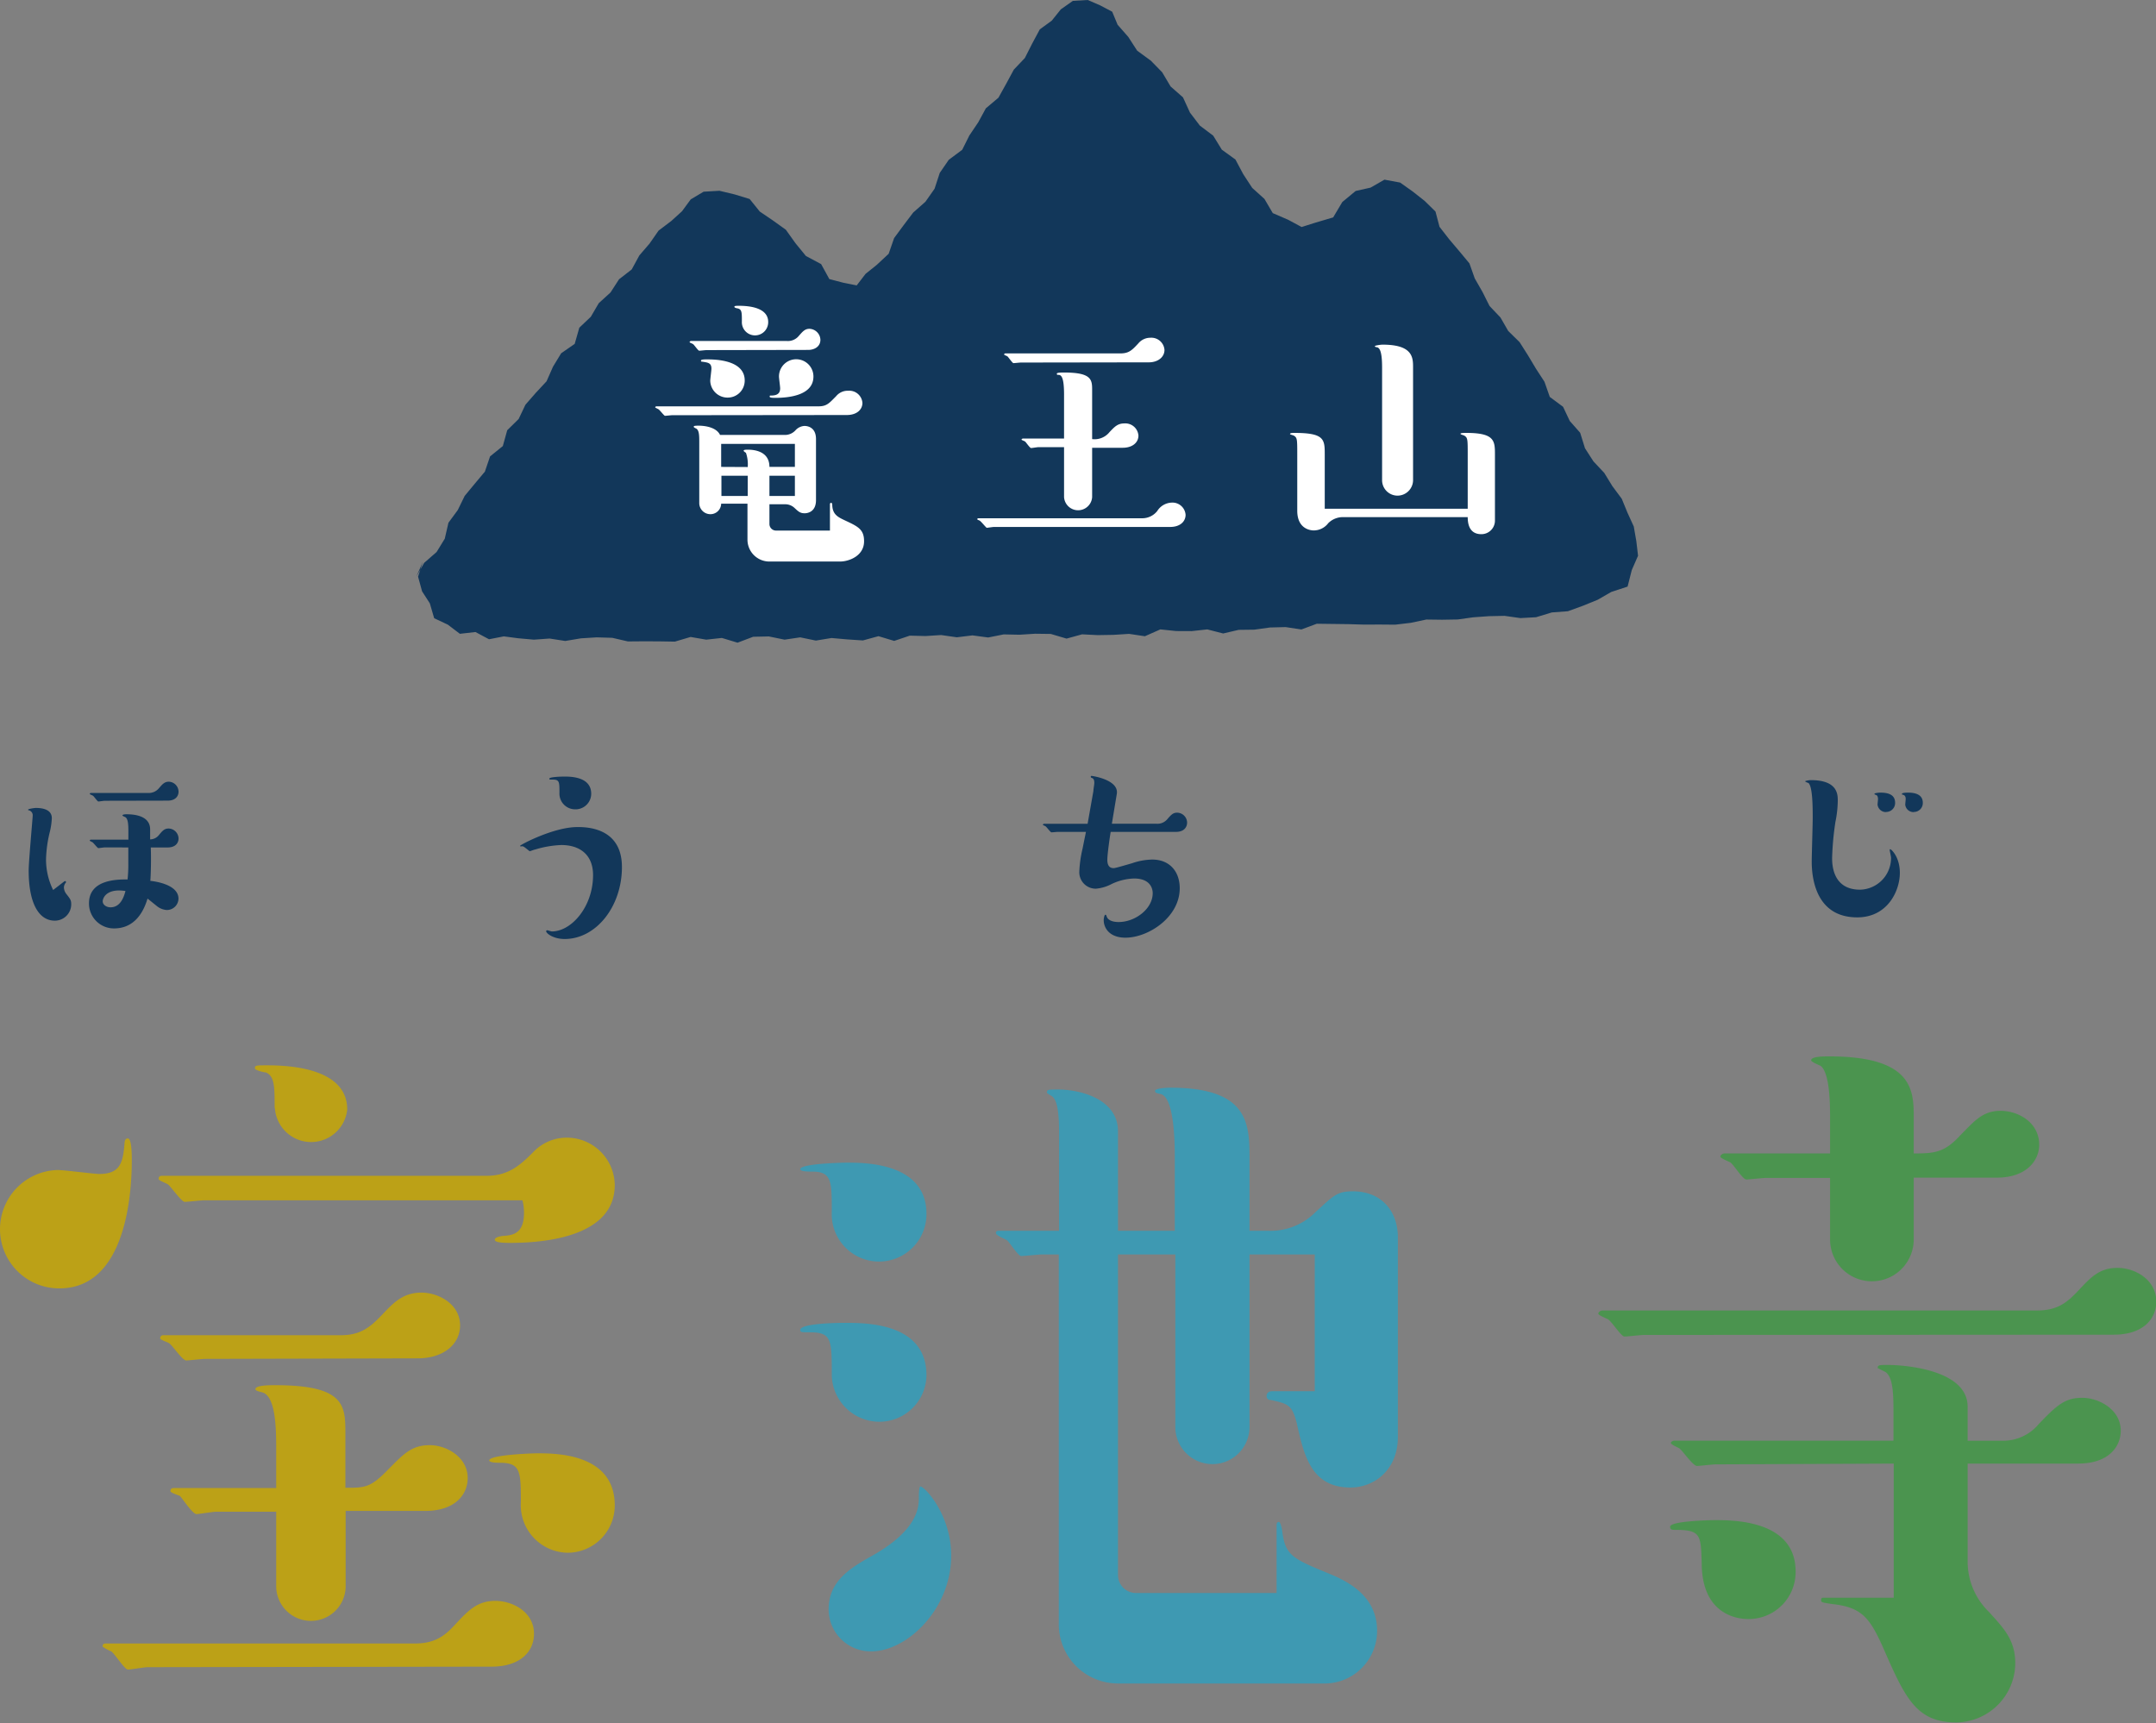
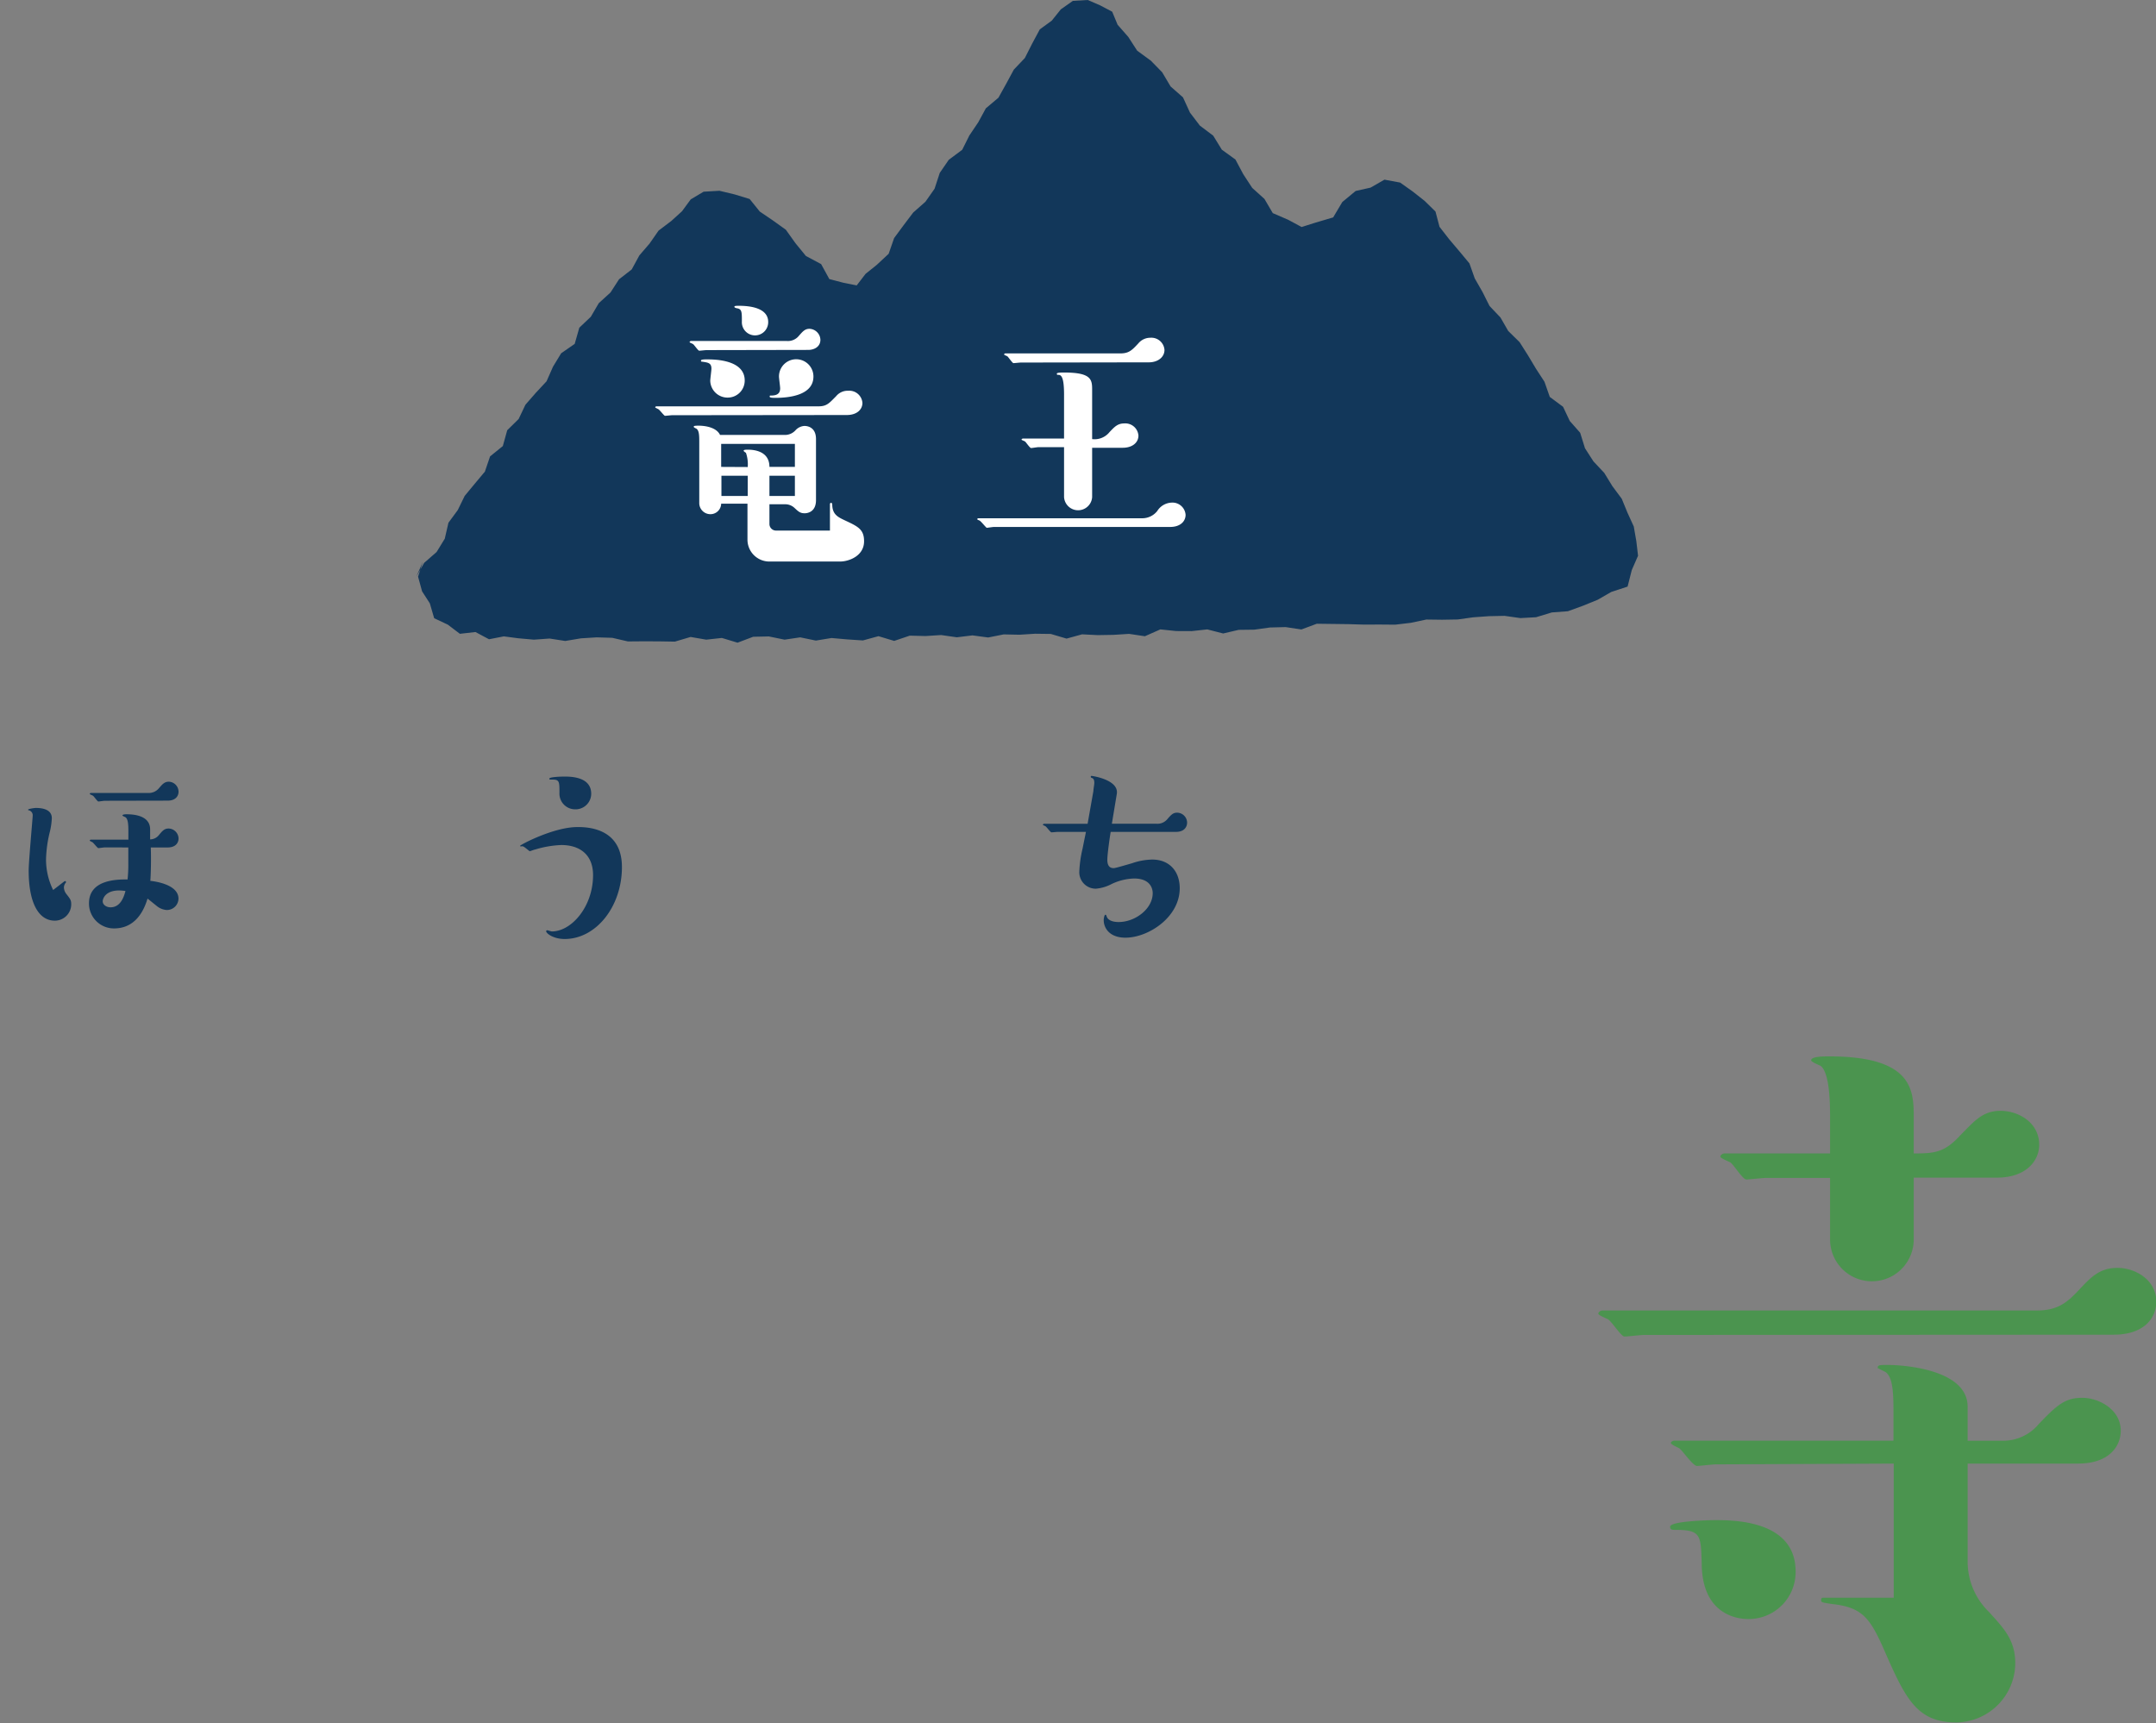
<svg xmlns="http://www.w3.org/2000/svg" viewBox="0 0 327.84 262.04">
  <rect x="0" y="0" width="327.84" height="262.04" fill="#808080" stroke="none" />
  <defs>
    <style>.a{fill:#12375a;}.b{fill:#bca117;}.c{fill:#3e99b2;}.d{fill:#4b944f;}.e{fill:#fff;}</style>
  </defs>
  <title>アセット 19</title>
  <polyline class="a" points="63.32 87.67 64.49 85.6 66.39 83.94 67.63 81.92 68.19 79.49 69.61 77.56 70.66 75.41 72.19 73.56 73.73 71.72 74.52 69.4 76.46 67.83 77.13 65.42 78.86 63.72 79.9 61.54 81.47 59.74 83.11 57.98 84.09 55.76 85.33 53.72 87.39 52.29 88.09 49.83 89.84 48.17 91.05 46.1 92.83 44.48 94.13 42.47 96.06 40.97 97.22 38.84 98.77 37.04 100.14 35.07 102.08 33.6 103.7 32.13 105.03 30.32 106.99 29.15 109.4 29.01 111.7 29.56 113.99 30.26 115.53 32.17 117.45 33.47 119.5 34.94 120.97 37 122.55 38.93 124.86 40.16 126.11 42.44 128.22 42.99 130.27 43.4 131.62 41.64 133.33 40.27 135.13 38.59 135.96 36.2 137.4 34.25 138.86 32.32 140.72 30.68 142.11 28.7 142.9 26.29 144.27 24.3 146.31 22.78 147.4 20.6 148.75 18.6 149.91 16.47 151.82 14.86 153 12.74 154.16 10.59 155.84 8.82 156.95 6.63 158.11 4.47 159.94 3.13 161.31 1.42 163.14 0.13 165.4 0 167.26 0.8 169.12 1.78 169.94 3.76 171.57 5.62 172.92 7.71 174.99 9.22 176.72 10.99 178 13.15 179.88 14.8 180.95 17.13 182.45 19.1 184.48 20.63 185.79 22.76 187.86 24.26 189.05 26.49 190.41 28.57 192.27 30.25 193.54 32.41 195.88 33.42 197.92 34.52 200.08 33.84 202.72 33.06 204.11 30.72 206.14 29.04 208.41 28.53 210.52 27.32 212.9 27.76 214.83 29.13 216.63 30.55 218.28 32.17 218.89 34.49 220.36 36.38 221.91 38.21 223.44 40.05 224.25 42.34 225.43 44.4 226.5 46.53 228.16 48.28 229.34 50.33 231.07 52.03 232.34 54.03 233.56 56.07 234.85 58.05 235.66 60.36 237.68 61.86 238.7 64.02 240.28 65.81 241.01 68.16 242.29 70.15 243.94 71.91 245.18 73.93 246.6 75.84 247.48 77.98 248.43 80.06 248.82 82.3 249.08 84.51 248.13 86.68 247.49 89.2 245 90.02 242.95 91.2 240.72 92.11 238.41 92.95 235.97 93.13 233.57 93.86 231.19 93.99 228.79 93.65 226.41 93.7 224.03 93.87 221.66 94.2 219.28 94.24 216.89 94.21 214.53 94.71 212.16 94.99 209.78 94.97 207.39 94.98 205 94.91 202.62 94.88 200.23 94.85 197.89 95.72 195.49 95.36 193.11 95.42 190.74 95.75 188.35 95.78 185.99 96.33 183.58 95.71 181.21 95.97 178.83 95.96 176.44 95.71 174.09 96.75 171.69 96.39 169.31 96.54 166.93 96.58 164.54 96.46 162.18 97.11 159.78 96.4 157.4 96.37 155.02 96.52 152.63 96.47 150.26 96.94 147.87 96.62 145.5 96.91 143.11 96.57 140.73 96.72 138.34 96.66 135.97 97.46 133.58 96.74 131.21 97.39 128.82 97.23 126.44 97.02 124.06 97.41 121.68 96.92 119.3 97.27 116.91 96.78 114.53 96.83 112.15 97.73 109.77 97.01 107.39 97.27 105.01 96.86 102.62 97.57 100.24 97.53 97.86 97.52 95.48 97.54 93.1 96.99 90.72 96.92 88.33 97.07 85.95 97.47 83.57 97.1 81.19 97.27 78.81 97.06 76.61 96.77 74.36 97.21 72.3 96.11 69.93 96.38 68.1 94.99 66.02 94.01 65.36 91.75 64.18 89.92 63.57 87.69 64.3 85.43" />
-   <path class="b" d="M0,186.92a9,9,0,0,1,8.76-9c1,0,5.52.6,6.36.6,3.36,0,3.6-2,3.84-4.92.12-.48.36-.48.48-.48.6,0,.6,2.52.6,3.36,0,4.56-.72,19.44-11,19.44A9,9,0,0,1,0,186.92Zm22.44,66.6c-.48,0-2.52.36-3,.36s-2-2.4-2.52-2.76a6.51,6.51,0,0,1-1.32-.72c0-.36.12-.48.48-.48h47c3.36,0,4.8-1.44,6.24-3,2-2.16,3.36-3.48,6-3.48s5.88,1.68,5.88,5c0,2.64-2,5-6.48,5Zm8.64-71c-.48,0-2.52.24-3,.24s-2.16-2.4-2.52-2.64-1.44-.6-1.44-.84c0-.48.36-.48.6-.48H74c3.36,0,5.16-1.68,7.08-3.6A7,7,0,0,1,86.28,173a7.3,7.3,0,0,1,7.2,7.2C93.48,188,83,189,77.64,189c-.84,0-2.4,0-2.4-.48s1.32-.6,1.56-.6c1.2-.12,2.88-.36,2.88-3.48a7.52,7.52,0,0,0-.24-1.92Zm.12,24.12c-.48,0-2.52.24-2.88.24-.6,0-2.16-2.4-2.64-2.64-.12-.12-1.32-.48-1.32-.72a.44.44,0,0,1,.48-.48h27c3.36,0,4.8-1.56,6.84-3.72,1.2-1.2,2.64-2.76,5.4-2.76,2.52,0,5.88,1.68,5.88,5,0,2.76-2.4,5-6.48,5Zm21.36,34.56a5.28,5.28,0,0,1-10.56,0V229.88H32.88c-.48,0-2.64.36-3,.36-.6,0-2.16-2.4-2.52-2.76-.24-.12-1.44-.48-1.44-.72,0-.48.36-.48.6-.48H42V220c0-3.6-.24-7.8-2.16-8.28-.48-.12-1-.24-1-.48,0-.6,2.16-.6,3-.6,10.68,0,10.68,3.12,10.68,7.44v8.16c3,0,3.84,0,6.6-2.88,2.28-2.28,3.48-3.6,6.24-3.6,2.52,0,5.76,1.8,5.76,5,0,2.4-1.8,5-6.48,5H52.56Zm-10.8-72.72c0-3.24,0-4.8-1.32-5.4-.36,0-1.68-.36-1.68-.6,0-.48.12-.48,1.92-.48,4.2,0,12.12.72,12.12,6.72a5.52,5.52,0,0,1-11-.24ZM86.4,236.12a7.24,7.24,0,0,1-7.2-7.68c0-4.56,0-6-3.12-6-.36,0-1.68,0-1.68-.36,0-.84,6.36-1.08,7.32-1.08,2.76,0,11.76,0,11.76,7.92A7.19,7.19,0,0,1,86.4,236.12Z" />
-   <path class="c" d="M133.68,191.84a7.2,7.2,0,0,1-7.2-7.56c0-4.68,0-6.12-3-6.12-.48,0-1.8,0-1.8-.36,0-.84,6.24-1,7.08-1,2.76,0,12.12,0,12.12,7.8A7.22,7.22,0,0,1,133.68,191.84Zm0,24.36a7.26,7.26,0,0,1-7.2-7c0-5.52,0-6.6-3.36-6.6-1.2,0-1.44,0-1.44-.36,0-1,5.64-1.08,6.72-1.08,3.36,0,12.48,0,12.48,8A7.17,7.17,0,0,1,133.68,216.2Zm-1.2,34.92a6.41,6.41,0,0,1-6.48-6.36c0-4.44,3.36-6.36,7-8.4,6.6-3.84,6.72-7.2,6.72-8.64,0-.24,0-1.68.24-1.68.6,0,4.68,4.2,4.68,10.56C144.6,244.76,137.88,251.12,132.48,251.12ZM170,239.48a2.74,2.74,0,0,0,2.88,2.76h21.24V231.92c0-.36.12-.48.36-.48s.48,1.2.48,1.32c.48,3.72,1.44,4.2,7,6.48,2.4,1,7.44,3.12,7.44,8.76a8,8,0,0,1-8.28,8H170a9,9,0,0,1-9-9.12V190.76H158.4c-.48,0-2.64.24-3.12.24s-1.8-2.16-2.16-2.4-1.68-.72-1.68-1.08.24-.36.6-.36h9V172.52c0-1.8,0-4.92-1-5.76-.12-.12-.84-.48-.84-.6,0-.48.12-.48,1.8-.48,2.76,0,9,1.2,9,6.36v15.12h8.64v-10.8c0-2.16,0-9.48-2.16-10-.48-.12-.84-.12-.84-.48s1.56-.48,2.4-.48C190,165.44,190,171,190,176.36v10.8h2.88a9.62,9.62,0,0,0,7.2-2.88c2.76-2.52,3.24-3.12,5.64-3.12,4.44,0,6.84,3.12,6.84,7v30.36c0,5-3.6,7.68-7.2,7.68-6,0-7.08-4.92-8.16-9.72-.72-2.88-1.32-3-4-3.6a.56.56,0,0,1-.6-.6c0-.48.36-.72.84-.72h6.48V190.76H190V217a5.64,5.64,0,0,1-11.28,0V190.76H170Z" />
  <path class="d" d="M250,203c-.48,0-2.52.24-3,.24s-2-2.4-2.52-2.64c-.24-.12-1.44-.6-1.44-.84s.36-.48.6-.48h66.12c3.12,0,4.56-1.2,6.36-3.12s3.12-3.36,5.88-3.36c2.52,0,5.88,1.68,5.88,5.16,0,2.52-1.92,5-6.48,5Zm15.84,43.2c-1.08,0-7-.24-7.08-8.4-.12-4.44-.12-5.16-4.08-5.16-.36,0-.72,0-.72-.48,0-.84,5.76-1,6.84-1,2.76,0,12.24,0,12.24,7.8A7.14,7.14,0,0,1,265.8,246.2Zm-4.92-23.52c-.48,0-2.52.24-2.88.24-.6,0-2.16-2.28-2.64-2.64-.12-.12-1.32-.6-1.32-.84s.36-.36.48-.36h33.36v-4.8c0-3.6-.36-5-1.2-5.64l-1.2-.6c0-.48.24-.48,1.56-.48,2.16,0,12.12.6,12.12,6.36v5.16h5.16a7,7,0,0,0,5.64-2.52c2.76-2.88,4-4,6.6-4s5.88,1.8,5.88,5c0,2.4-1.8,5-6.48,5h-16.8v15a10.64,10.64,0,0,0,3.24,7.56c2.16,2.4,4,4.2,4,7.8a9.06,9.06,0,0,1-9,9c-6.12,0-7.8-3.84-11.16-11.52-2-4.44-3.24-6-7.68-6.48-1.56-.24-1.68-.24-1.68-.6s.12-.36.48-.36h10.56v-20.4ZM291,188.48a6.36,6.36,0,0,1-12.72,0v-9.36h-9.72c-.48,0-2.64.24-3,.24-.6,0-2-2.4-2.52-2.64-.24-.12-1.44-.6-1.44-.84s.36-.48.6-.48h16.08V170c0-1.8,0-6.84-1.44-7.92-.24-.12-1.44-.6-1.44-.84,0-.6,1.92-.6,2.76-.6C291,160.64,291,165.92,291,170v5.4c3.12,0,4.68-.12,7.08-2.76,2.16-2.16,3.36-3.72,6.12-3.72s5.88,1.8,5.88,5.16c0,2.28-1.8,5-6.48,5H291Z" />
  <path class="a" d="M9.75,134.05s.11-.07.15-.07a.15.15,0,0,1,.14.14.16.16,0,0,1-.07.14,1.2,1.2,0,0,0-.25.72,1.72,1.72,0,0,0,.32.9c.65.83.79,1,.79,1.62A2.49,2.49,0,0,1,8.31,140c-2.3,0-3.95-2.45-3.95-7.63,0-1.34.61-8,.61-8.32a.77.77,0,0,0-.58-.83c-.07,0-.11,0-.11-.11s1-.25,1.16-.25c1.15,0,2.44.29,2.44,1.55a10.82,10.82,0,0,1-.28,2A19.11,19.11,0,0,0,7,130.66a10.47,10.47,0,0,0,1.08,4.68Zm6.2-5.19c-.15,0-.87.11-1,.11s-.76-.83-.9-.9-.4-.18-.4-.25.07-.14.18-.14h5.69v-1.37c0-1.23-.11-1.91-.54-2.09,0,0-.36-.14-.36-.22s.14-.18.61-.18c1.37,0,3.6.29,3.6,2.31v1.51a1.71,1.71,0,0,0,1.33-.65c.54-.65.83-1,1.48-1a1.55,1.55,0,0,1,1.51,1.52c0,.61-.4,1.36-1.66,1.36H22.93c.07,2,0,4.25-.07,5.08,1.11.11,4.28.68,4.28,2.7a1.76,1.76,0,0,1-1.8,1.73,2.65,2.65,0,0,1-1.55-.65c-.46-.36-1.29-1.05-1.36-1.08-.8,2.7-2.42,4.53-5.08,4.53a3.79,3.79,0,0,1-3.82-3.81c0-3.64,4.29-3.64,5.87-3.64a21.87,21.87,0,0,0,.11-2.55c0-.87,0-1.66,0-2.31Zm0-7.09c-.15,0-.87.11-1,.11s-.65-.76-.79-.86-.51-.22-.51-.29.07-.15.18-.15h8.64a2,2,0,0,0,1.69-.71c.51-.58.83-1,1.51-1a1.54,1.54,0,0,1,1.48,1.51c0,.72-.5,1.37-1.66,1.37Zm2.16,13.64c-2,0-2.49,1.16-2.49,1.66s.54.9,1.19.9c1.55,0,2.05-1.66,2.27-2.48A7.93,7.93,0,0,0,18.11,135.41Z" />
  <path class="a" d="M94.57,131.85c0,6-3.92,10.94-8.71,10.94-1.73,0-2.81-.86-2.81-1.18a.15.15,0,0,1,.14-.15c.11,0,.62.18.72.18,3,0,6.27-3.78,6.27-8.56,0-3.1-2-4.58-4.83-4.58a15.62,15.62,0,0,0-4,.69c-.11,0-.72.25-.79.25s-.79-.65-1-.72-.33,0-.36,0a.12.12,0,0,1-.11-.1c0-.15,5.11-2.85,8.68-2.85C90.07,125.73,94.57,126.34,94.57,131.85Zm-7.13-8.78a2.39,2.39,0,0,1-2.37-2.52c0-1.62,0-2-1-2-.5,0-.54,0-.54-.14,0-.29,2-.32,2.27-.32.94,0,4.1,0,4.1,2.62A2.38,2.38,0,0,1,87.44,123.07Z" />
  <path class="a" d="M166.26,120.3c0-.29.14-1,.14-1.23,0-.64-.21-.72-.43-.79a.2.2,0,0,1-.11-.14c0-.15.07-.15.15-.15s4.17.58,3.81,2.74l-.75,4.53h6.76a1.94,1.94,0,0,0,1.66-.68c.57-.65.86-1,1.51-1a1.54,1.54,0,0,1,1.51,1.51c0,.65-.43,1.41-1.69,1.41h-9.93c-.15.86-.51,3.45-.51,4.25,0,1.26.72,1.26,1,1.26s2.41-.65,2.7-.72a9.84,9.84,0,0,1,3.13-.58c2.66,0,4.18,1.84,4.18,4.36,0,4.42-4.79,7.52-8.25,7.52-2.44,0-3.31-1.48-3.31-2.67,0-.28.11-.82.25-.82s.15.14.22.32c.32.79,1.58.79,1.8.79,2.52,0,5.18-2,5.18-4.39,0-.65-.32-2.23-2.84-2.23a8.45,8.45,0,0,0-3.53.9,6.21,6.21,0,0,1-2.27.65,2.5,2.5,0,0,1-2.52-2.63,18.39,18.39,0,0,1,.51-3.53c.07-.39.43-2.12.5-2.48h-4.25c-.18,0-.86.07-1,.07s-.72-.79-.87-.9-.43-.18-.43-.25.11-.15.18-.15h6.62Z" />
  <path class="e" d="M102.18,63.14c-.13,0-.92.09-1.06.09s-.79-.88-1-1-.49-.22-.49-.3.13-.14.18-.14h24.64c1.28,0,1.63-.48,2.69-1.54a2.27,2.27,0,0,1,1.84-.83,2,2,0,0,1,2.16,1.85c0,1-.84,1.84-2.38,1.84Zm5.24-9.9c-.18,0-.93.09-1.1.09s-.75-.88-.93-1-.53-.22-.53-.31.14-.17.22-.17h14.53a2.15,2.15,0,0,0,1.84-.75c.58-.66.93-1.1,1.63-1.1a1.73,1.73,0,0,1,1.67,1.67c0,1.1-1,1.54-1.84,1.54Zm12,12.9a2.16,2.16,0,0,0,1.58-.75,2,2,0,0,1,1.32-.62c.18,0,1.76,0,1.76,2v9.28c0,2-1.58,2-1.72,2-.66,0-.92-.22-1.58-.84a2.06,2.06,0,0,0-1.36-.53H117v3a1,1,0,0,0,1.06,1h8.14v-4a.2.2,0,0,1,.17-.22c.14,0,.14.13.18.22,0,1.54.84,1.94,1.94,2.46,2,.93,2.9,1.37,2.9,3.17,0,2.25-2.33,3.08-3.65,3.08H117a3.33,3.33,0,0,1-3.34-3.3v-5.5h-4A1.63,1.63,0,0,1,108,78.19a1.69,1.69,0,0,1-1.67-1.67V67.24c0-1,0-1.94-.58-2.12-.13-.08-.26-.13-.26-.22s0-.17.7-.17c1.19,0,2.78.31,3.3,1.41Zm-8.72-5.68A2.63,2.63,0,0,1,108,57.91c0-.27.18-1.59.18-1.85,0-.88-.53-.93-1.41-1.06-.09,0-.18,0-.18-.17s.53-.18.88-.18c1.06,0,5.77,0,5.77,3.21A2.58,2.58,0,0,1,110.67,60.46Zm3,10.56a5.38,5.38,0,0,0-.27-2.16s-.35-.22-.35-.3,0-.18.57-.18S117,68.38,117,71h3.87V67.5H109.66V71Zm-4,4.4h4V72.34h-4ZM114.81,51a2,2,0,0,1-2-2.11c0-1.41,0-1.85-.66-2-.09,0-.48-.09-.48-.22s.08-.17.7-.17c1.63,0,4.44.3,4.44,2.46A2,2,0,0,1,114.81,51ZM117,72.34v3.08h3.87V72.34Zm.92-11.84c-.3,0-.88,0-.88-.17s0-.18.18-.18c.88,0,1.41-.26,1.41-1.1,0-.26-.18-1.54-.18-1.8a2.62,2.62,0,1,1,5.24,0C123.7,60.15,119.87,60.5,117.93,60.5Z" />
  <path class="e" d="M151.15,80.13c-.17,0-1,.13-1.1.13s-.88-1-1.1-1.1-.35-.13-.35-.22.13-.13.17-.13h24.87a2.9,2.9,0,0,0,2.33-1.1,2.7,2.7,0,0,1,2.2-1.28,2,2,0,0,1,2.11,1.85c0,1.06-.88,1.85-2.33,1.85Zm4.09-25c-.17,0-1,.09-1.14.09s-.75-.88-.88-1-.53-.22-.53-.31.05-.17.22-.17h17.47c1.28,0,1.76-.49,2.73-1.54a2.36,2.36,0,0,1,1.81-.84,2,2,0,0,1,2.15,1.85c0,1.1-1,1.89-2.38,1.89ZM166.07,75.6a2.14,2.14,0,0,1-4.27,0V68h-3.92c-.17,0-.92.13-1.1.13s-.79-.92-.92-1-.53-.22-.53-.27.09-.17.22-.17h6.25V60c0-2.95-.53-3-.92-3-.09,0-.18,0-.18-.18s.79-.17,1.15-.17c4.22,0,4.22,1.14,4.22,2.73v7.39a2.9,2.9,0,0,0,2.64-1.06c.75-.79,1.23-1.32,2.24-1.32a2,2,0,0,1,2.16,1.85c0,1.06-.92,1.85-2.38,1.85h-4.66Z" />
-   <path class="e" d="M223.18,69.17c0-2.33,0-2.59-.48-2.9-.09-.09-.62-.18-.62-.31s.62-.13.88-.13c4.36,0,4.36,1.23,4.36,3.34v10a2.06,2.06,0,0,1-2.07,2.06c-1.85,0-2.07-1.62-2.07-2.59H204.35a3.14,3.14,0,0,0-2.38.92,2.77,2.77,0,0,1-2.2,1.1c-.17,0-2.51,0-2.51-3V69.17c0-2.33,0-2.59-.48-2.9-.09-.09-.62-.18-.62-.27s.09-.17.66-.17c4.62,0,4.62,1,4.62,3.34v8.19h21.74ZM214.87,73a2.37,2.37,0,0,1-2.38,2.37A2.35,2.35,0,0,1,210.16,73V55.88c0-2.11-.27-3-.8-3.08-.17,0-.3-.09-.3-.17s.83-.22,1.19-.22c4.62,0,4.62,2,4.62,3.47Z" />
-   <path class="a" d="M279.09,125a44.77,44.77,0,0,0-.5,5.43c0,.9,0,4.86,4.25,4.86a4.82,4.82,0,0,0,4.71-4.86c0-.18-.21-1.11-.21-1.19a.11.11,0,0,1,.1-.1c.15,0,1.45,1.18,1.45,3.6,0,2.7-1.84,6.76-6.48,6.76-6.23,0-6.92-5.86-6.92-8.46,0-1,.15-5.68.15-6.62,0-1.55,0-4.79-.65-5.36-.07,0-.5-.18-.5-.25s.61-.18.86-.18c4.1,0,4.1,2.19,4.1,3.13A16.79,16.79,0,0,1,279.09,125Zm7.74-1.51a1.28,1.28,0,0,1-1.33-1.12c0-.14.07-.76.07-.86,0-.26-.07-.54-.28-.62s-.26-.07-.26-.18.65-.18.87-.18c1.08,0,2.27.22,2.27,1.55A1.36,1.36,0,0,1,286.83,123.47Zm4.21,0a1.26,1.26,0,0,1-1.33-1.12c0-.14.07-.76.07-.86,0-.44-.18-.58-.39-.65s-.18,0-.18-.15.65-.18.9-.18c1,0,2.27.22,2.27,1.55A1.35,1.35,0,0,1,291,123.47Z" />
</svg>